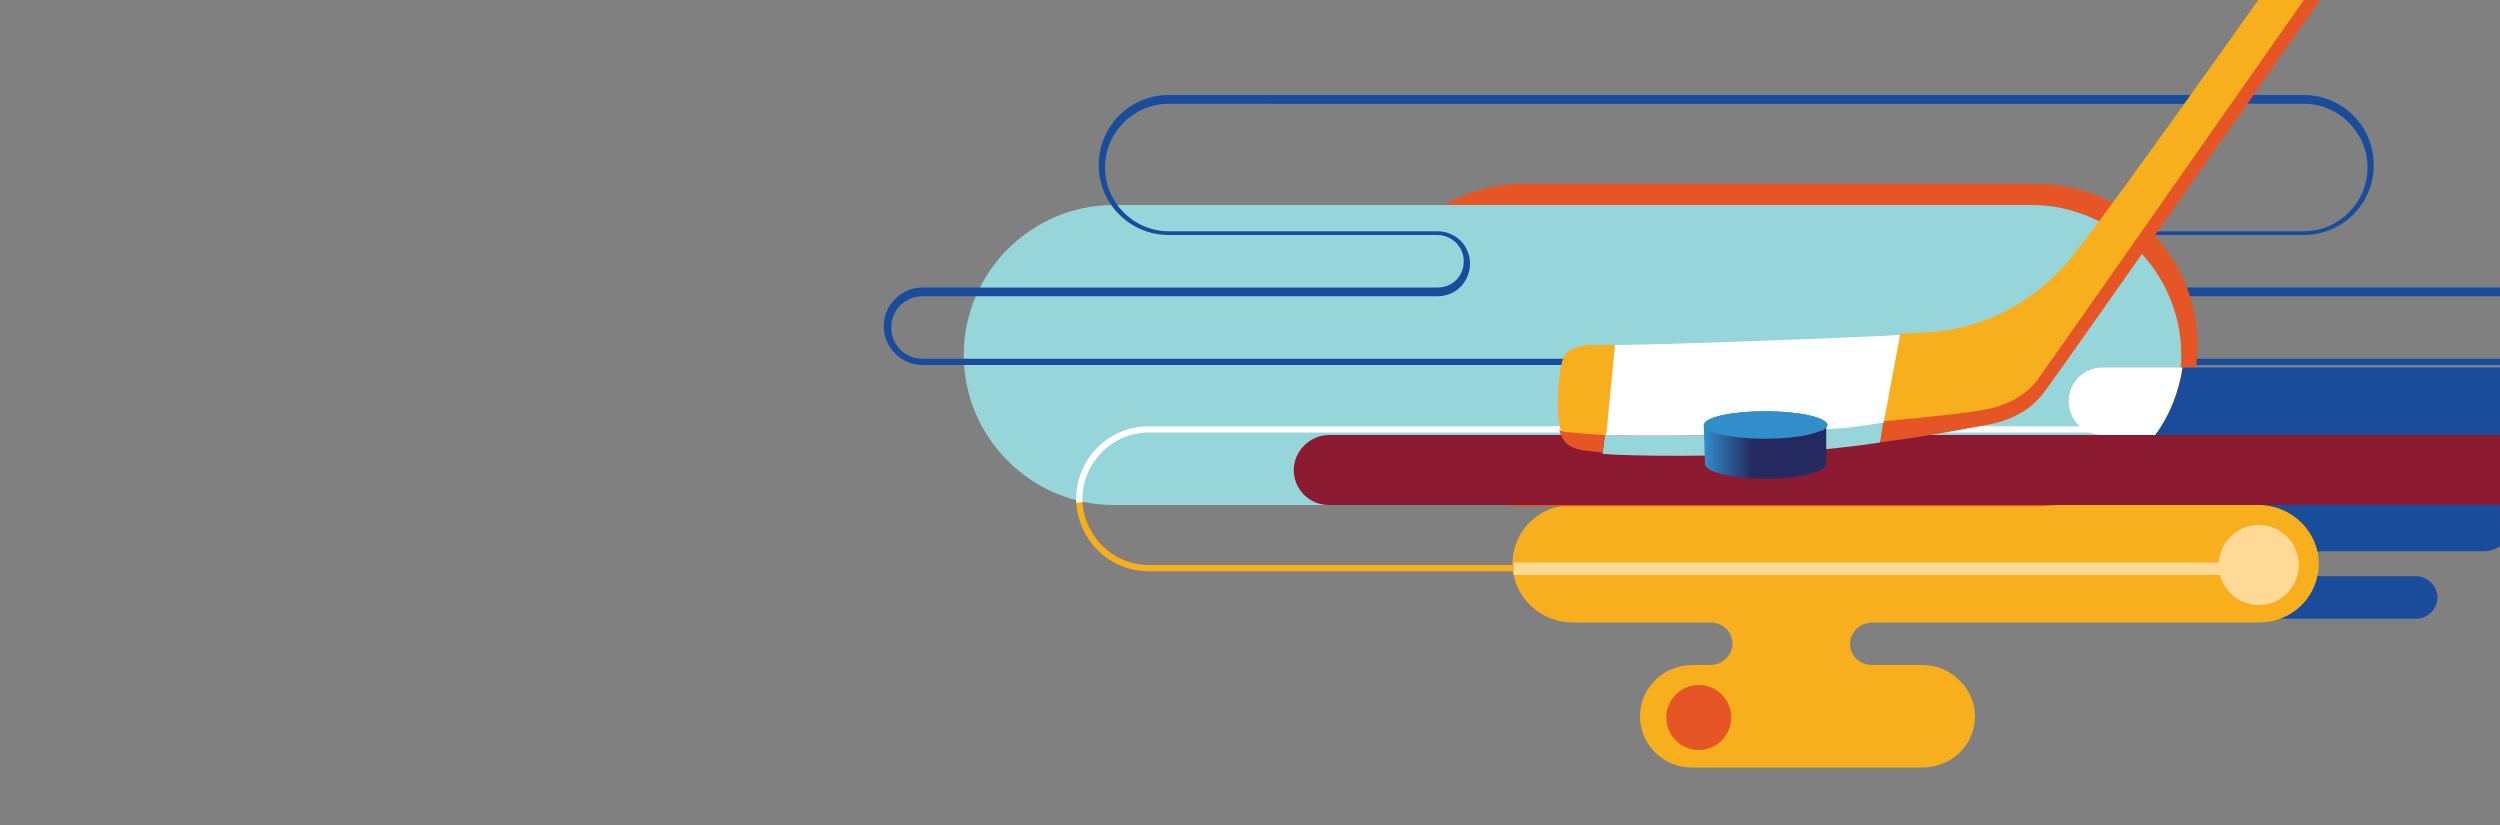
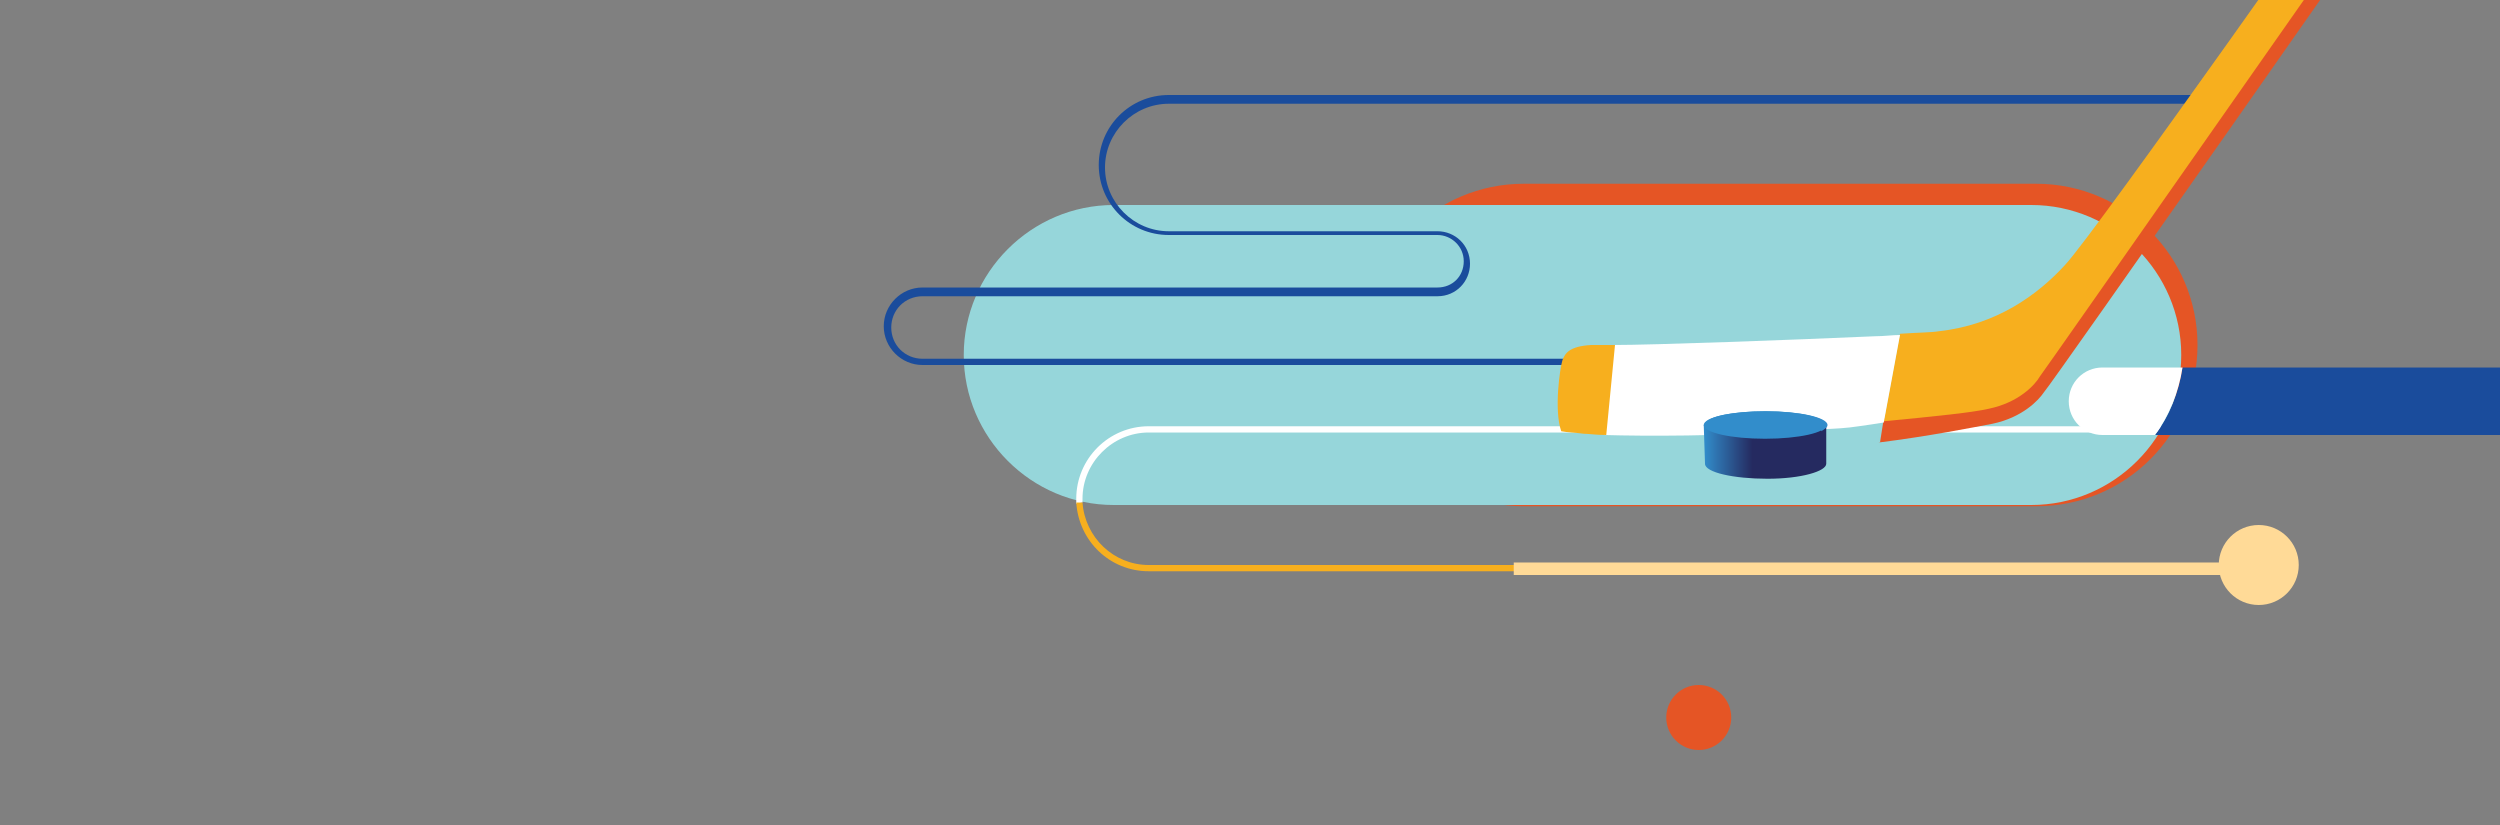
<svg xmlns="http://www.w3.org/2000/svg" viewBox="0 0 200 66" style="enable-background:new 0 0 200 66" xml:space="preserve">
  <rect x="0" y="0" width="200" height="66" fill="#808080" stroke="none" />
  <style>.st2{fill:#fff}.st7{fill:#e55525}.st8{fill:#f7af1e}.st9{fill:#96d6da}.st10{fill:#328dcb}.st11{fill:#ffda97}.st33{fill:#1a4c9c}</style>
  <g id="SVGs">
    <g id="CourseCard">
-       <path class="st33" d="M204 29.2h-63v-.5h63c1.4 0 2.5-1.1 2.5-2.5s-1.1-2.5-2.5-2.5h-41.2c-1.5 0-2.6-1.2-2.6-2.6 0-1.5 1.2-2.6 2.6-2.6h21.5c2.8 0 5.1-2.3 5.1-5.1s-2.3-5.1-5.1-5.1h-82.7v-.7h82.7c3.1 0 5.6 2.5 5.6 5.6s-2.5 5.6-5.6 5.6h-21.5c-1.1 0-2.1.9-2.1 2.1s.9 2.1 2.1 2.1H204c1.7 0 3.1 1.4 3.1 3.1s-1.4 3.1-3.1 3.1zM190.8 36.7h-1.5c-.7 0-1.3.6-1.3 1.3 0 .7.6 1.3 1.3 1.3h9.4c1.3 0 2.4 1.1 2.4 2.4 0 1.3-1.1 2.4-2.4 2.4h-13c-.6 0-1 .5-1 1 0 .6.5 1 1 1h7.6c.9 0 1.7.8 1.7 1.7 0 .9-.8 1.7-1.7 1.7h-39v-3.4h20.3c.6 0 1-.5 1-1 0-.6-.5-1-1-1h-15.4v-4.7h19c.7 0 1.3-.6 1.3-1.3h-1.8c0-.7 1.2-1.3.5-1.3h-13.9V30h26.6c1.8 0 3.3 1.5 3.3 3.3 0 1.9-1.5 3.4-3.4 3.4z" />
-       <path class="st8" d="M131.2 57.3c0-2.3 1.9-4.1 4.2-4.1h1.4c1 0 1.8-.8 1.8-1.7 0-1-.8-1.7-1.8-1.7h-11c-2.6 0-4.8-2.1-4.8-4.7s2.1-4.7 4.8-4.7h54.9c2.6 0 4.8 2.1 4.8 4.7s-2.1 4.7-4.8 4.7h-30.9c-1 0-1.8.8-1.8 1.7 0 1 .8 1.7 1.8 1.7h4c2.3 0 4.2 1.9 4.2 4.1 0 2.3-1.9 4.1-4.2 4.1h-18.5c-2.2 0-4.1-1.8-4.1-4.1z" />
      <circle class="st11" cx="180.7" cy="45.2" r="3.2" />
      <circle class="st7" cx="135.9" cy="57.4" r="2.6" />
      <path class="st7" d="M162.9 40.5h-41c-7.1 0-12.9-5.8-12.9-12.9s5.8-12.9 12.9-12.9h41c7.1 0 12.9 5.8 12.9 12.9s-5.7 12.9-12.9 12.9zm-41-23.9c-6 0-10.9 4.9-10.9 10.9s4.9 10.9 10.9 10.9h41c6 0 10.9-4.9 10.9-10.9s-4.9-10.9-10.9-10.9h-41z" />
      <path class="st9" d="M162.5 40.4H89.1c-6.6 0-12-5.4-12-12s5.4-12 12-12h73.4c6.6 0 12 5.4 12 12s-5.4 12-12 12z" />
      <path class="st2" d="M86.1 40.3v-.4c0-3.2 2.6-5.8 5.8-5.8h81.5v.5H91.9c-2.9 0-5.3 2.4-5.3 5.3v.3l-.5.1z" />
      <path class="st8" d="M127.8 45.7H91.9c-3.1 0-5.6-2.4-5.8-5.5h.5c.2 2.8 2.5 5 5.3 5h35.9v.5z" />
-       <path d="M106.3 40.4H218c1.5 0 2.8-1.3 2.8-2.8 0-1.5-1.3-2.8-2.8-2.8H106.3c-1.5 0-2.8 1.3-2.8 2.8 0 1.5 1.2 2.8 2.8 2.8z" style="fill:#8c1b32" />
      <path class="st11" d="M121.1 45H179v1h-57.9z" />
      <path class="st33" d="M208.7 29.4h-34.1c-.3 2-1 3.8-2.2 5.4h36.2c1.5 0 2.7-1.2 2.7-2.7s-1.1-2.7-2.6-2.7z" />
      <path class="st2" d="M168.2 29.4c-1.5 0-2.7 1.2-2.7 2.7s1.2 2.7 2.7 2.7h4.2c1.1-1.5 1.9-3.4 2.2-5.4h-6.4z" />
      <path class="st33" d="M73.8 29.2h63v-.5h-63c-1.4 0-2.5-1.1-2.5-2.5s1.1-2.5 2.5-2.5H115c1.5 0 2.6-1.2 2.6-2.6 0-1.5-1.2-2.6-2.6-2.6H93.5c-2.8 0-5.1-2.3-5.1-5.1s2.3-5.1 5.1-5.1h82.7v-.7H93.5c-3.1 0-5.6 2.5-5.6 5.6s2.5 5.6 5.6 5.6H115c1.1 0 2.1.9 2.1 2.1s-.9 2.1-2.1 2.1H73.8c-1.7 0-3.1 1.4-3.1 3.1s1.4 3.1 3.1 3.1z" />
      <path class="st7" d="M157.8 32.3c2.4-.5 3.7-2 4.1-2.5.4-.5 26.6-38 29.2-41.6l2 1.1S164 30.9 163.5 31.4c-.4.6-1.7 2-4.1 2.5-1.6.3-5.1 1-9.1 1.5l.3-1.9c3.3-.4 5.9-.9 7.2-1.2z" />
      <path class="st9" d="M142.8 34.5c2-.2 4-.4 5.9-.7.7-.1 1.3-.2 2-.3l-.3 1.9c-1.9.3-4 .5-5.9.7-6 .5-14.6.4-16.3.2l.2-1.5c3.2.1 9.6.1 14.4-.3z" />
-       <path class="st7" d="M126.6 34.6c.3 0 1 .1 1.8.1l-.2 1.5c-1.7-.2-2.9-.1-3.4-1.6 0-.1 0-.1-.1-.2.5.1 1.1.2 1.9.2-.1 0-.1 0 0 0z" />
      <path class="st8" d="M159.1 32.7c-1.3.3-4.2.6-8.4 1l1.3-7c1.5-.1 2.5-.1 3.1-.2 4.6-.5 7.9-2.9 10.1-5.3 2.6-2.8 24.5-34 24.5-34l2.7 1.3c-2.6 3.6-28.8 41.1-29.2 41.6-.4.7-1.7 2.1-4.1 2.6z" />
      <path class="st2" d="M129 27.6c3.3 0 14.2-.4 21-.7.7 0 1.4-.1 2-.1l-1.3 7c-.6.1-1.3.2-2 .3-1.9.3-3.9.2-5.9.4-4.8.4-11.2.4-14.5.3l.7-7.2z" />
      <path class="st8" d="M125 28.8c.2-.5.5-1.1 2.3-1.2h1.9l-.7 7.2c-.8 0-1.4-.1-1.8-.1-.7-.1-1.3-.1-1.8-.2-.6-1.7-.1-5.1.1-5.7z" />
      <linearGradient id="SVGID_00000049218123087509639990000013930707773094215069_" gradientUnits="userSpaceOnUse" x1="-1555.834" y1="36.168" x2="-1546.038" y2="36.168" gradientTransform="matrix(-1 0 0 1 -1409.714 0)">
        <stop offset=".606" style="stop-color:#252a60" />
        <stop offset="1" style="stop-color:#328dcb" />
      </linearGradient>
      <path style="fill:url(#SVGID_00000049218123087509639990000013930707773094215069_)" d="M146.1 34v3.1c0 .6-2 1.2-4.7 1.2s-5-.5-5-1.2l-.1-3.1h9.8z" />
      <ellipse class="st10" cx="141.2" cy="34" rx="4.9" ry="1.1" />
      <path class="st10" d="M140.8 33.2c-2 0-3.7.3-4.4.7.2-.6 2.3-1 4.9-1 2.7 0 4.9.5 4.9 1.1 0 .2-.2.3-.5.5v-.1c0-.7-2.2-1.2-4.9-1.2z" />
    </g>
  </g>
</svg>